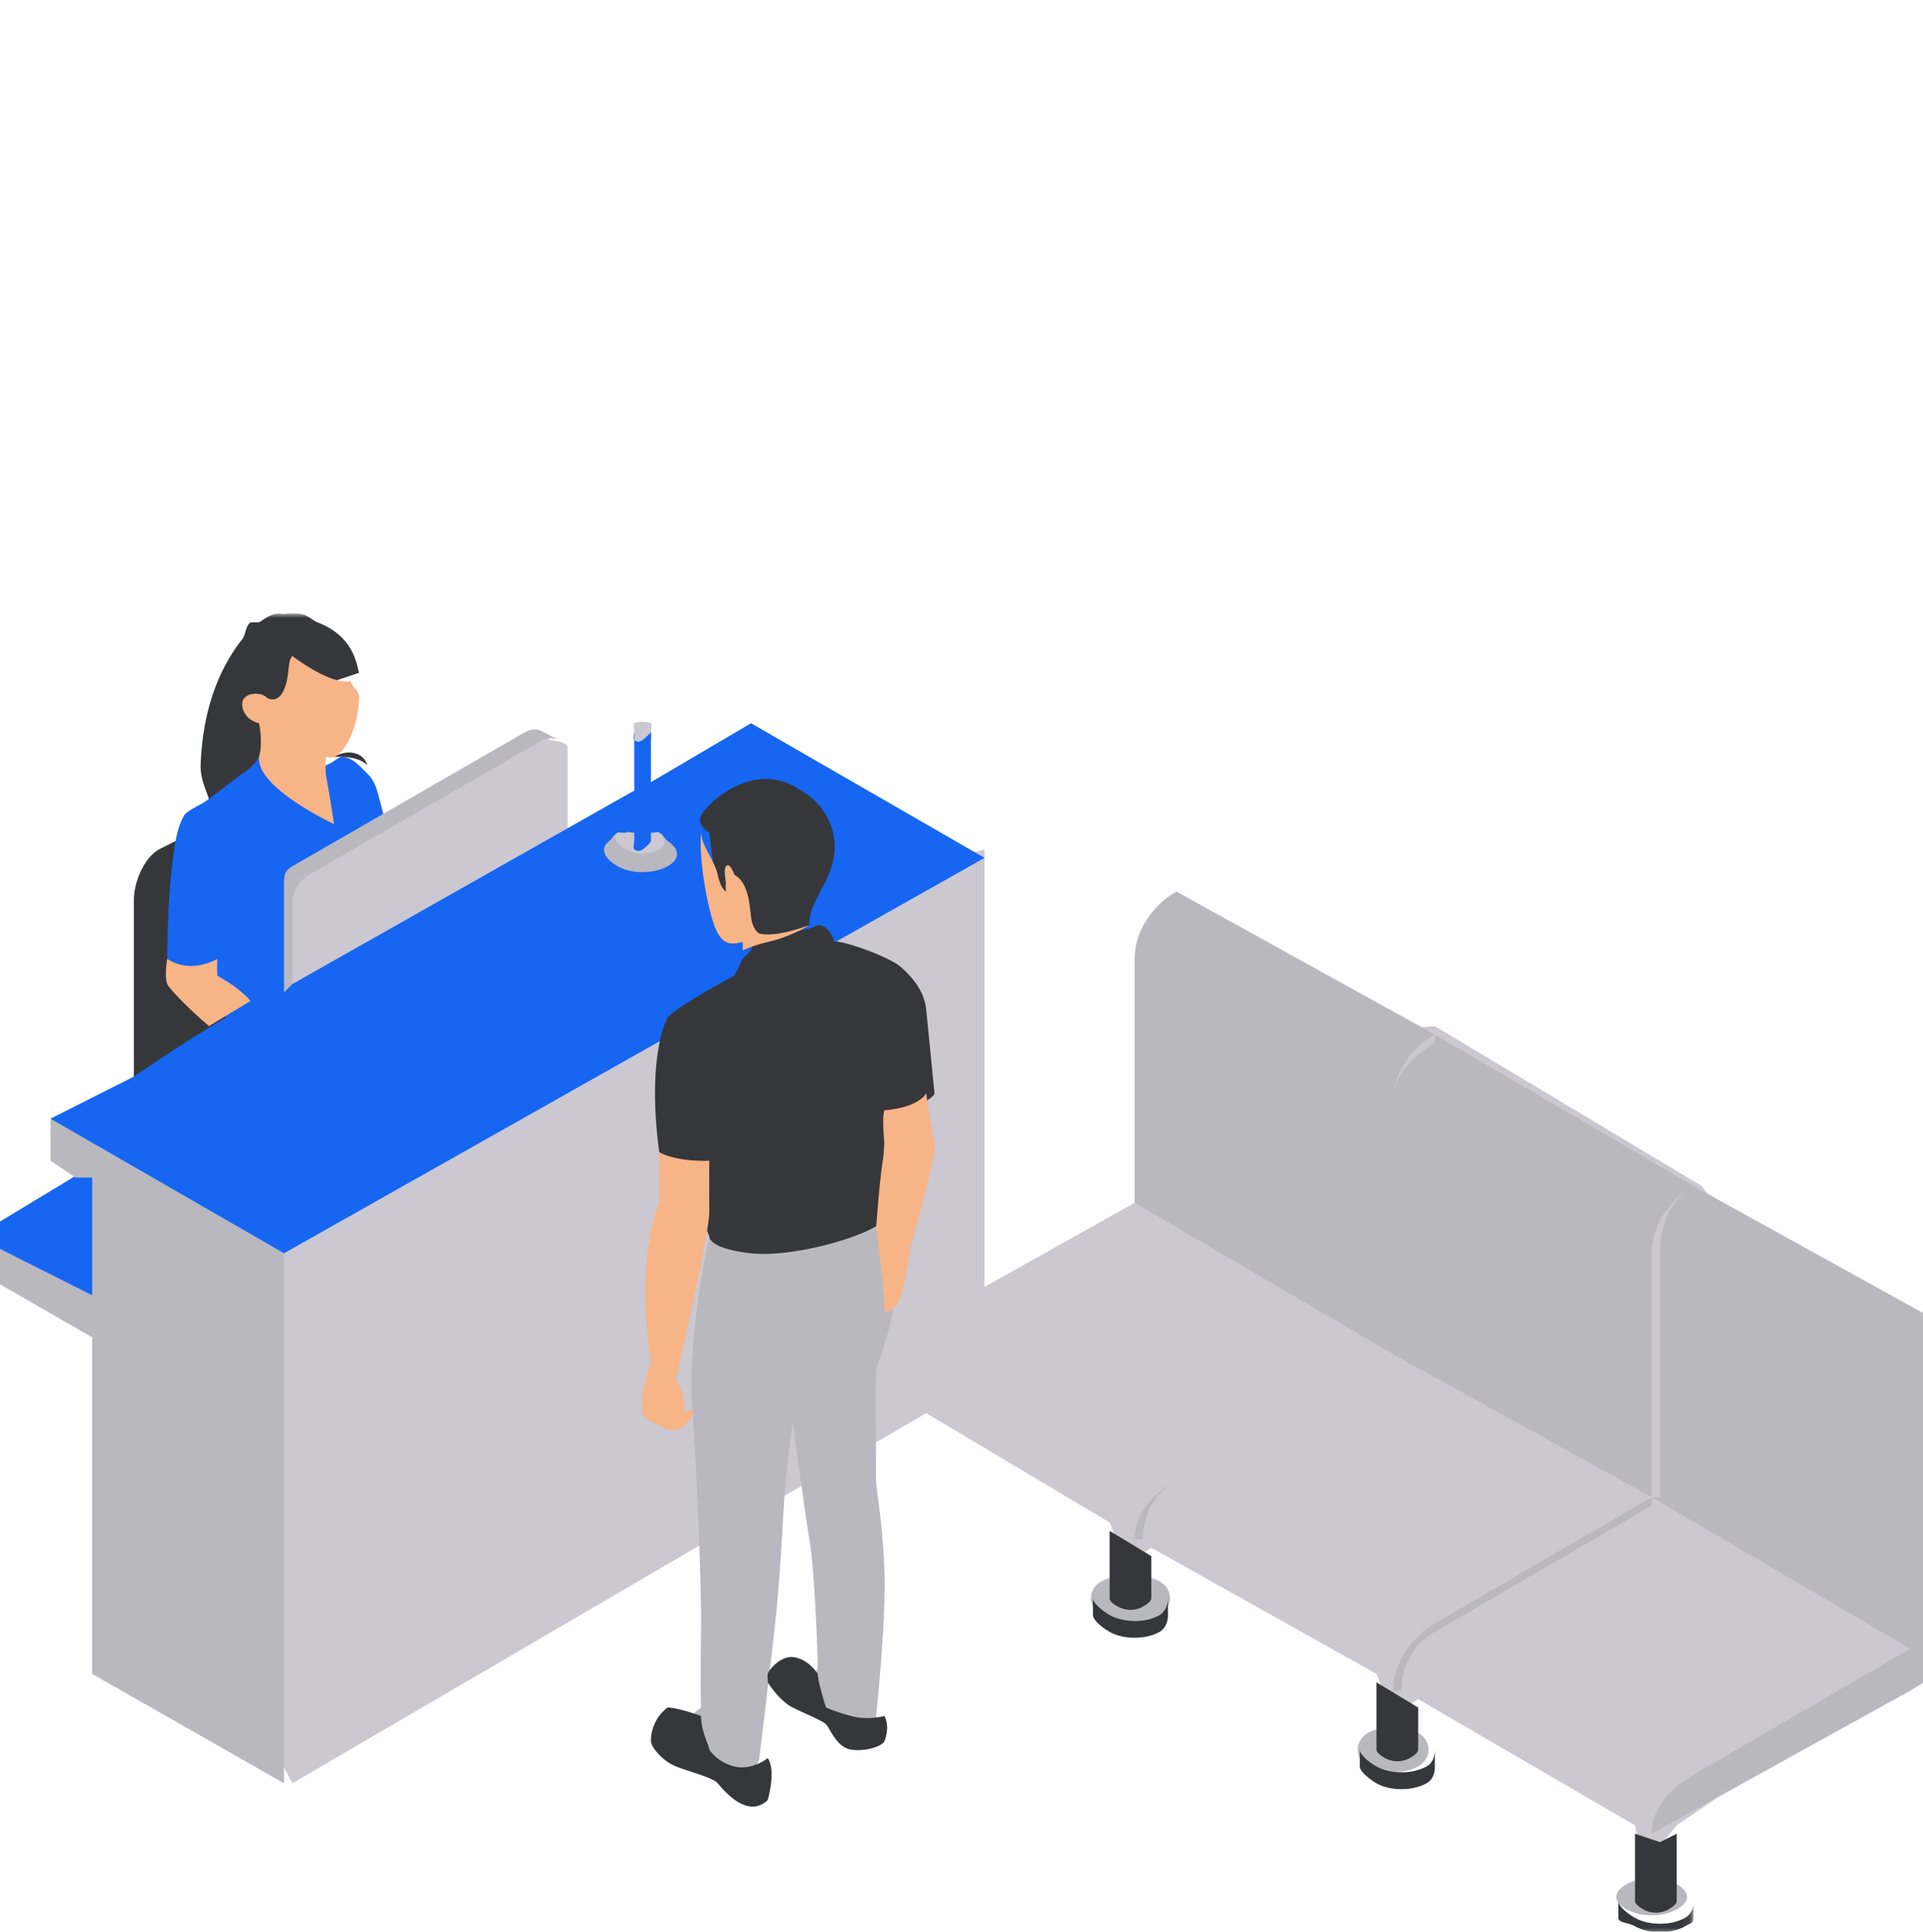
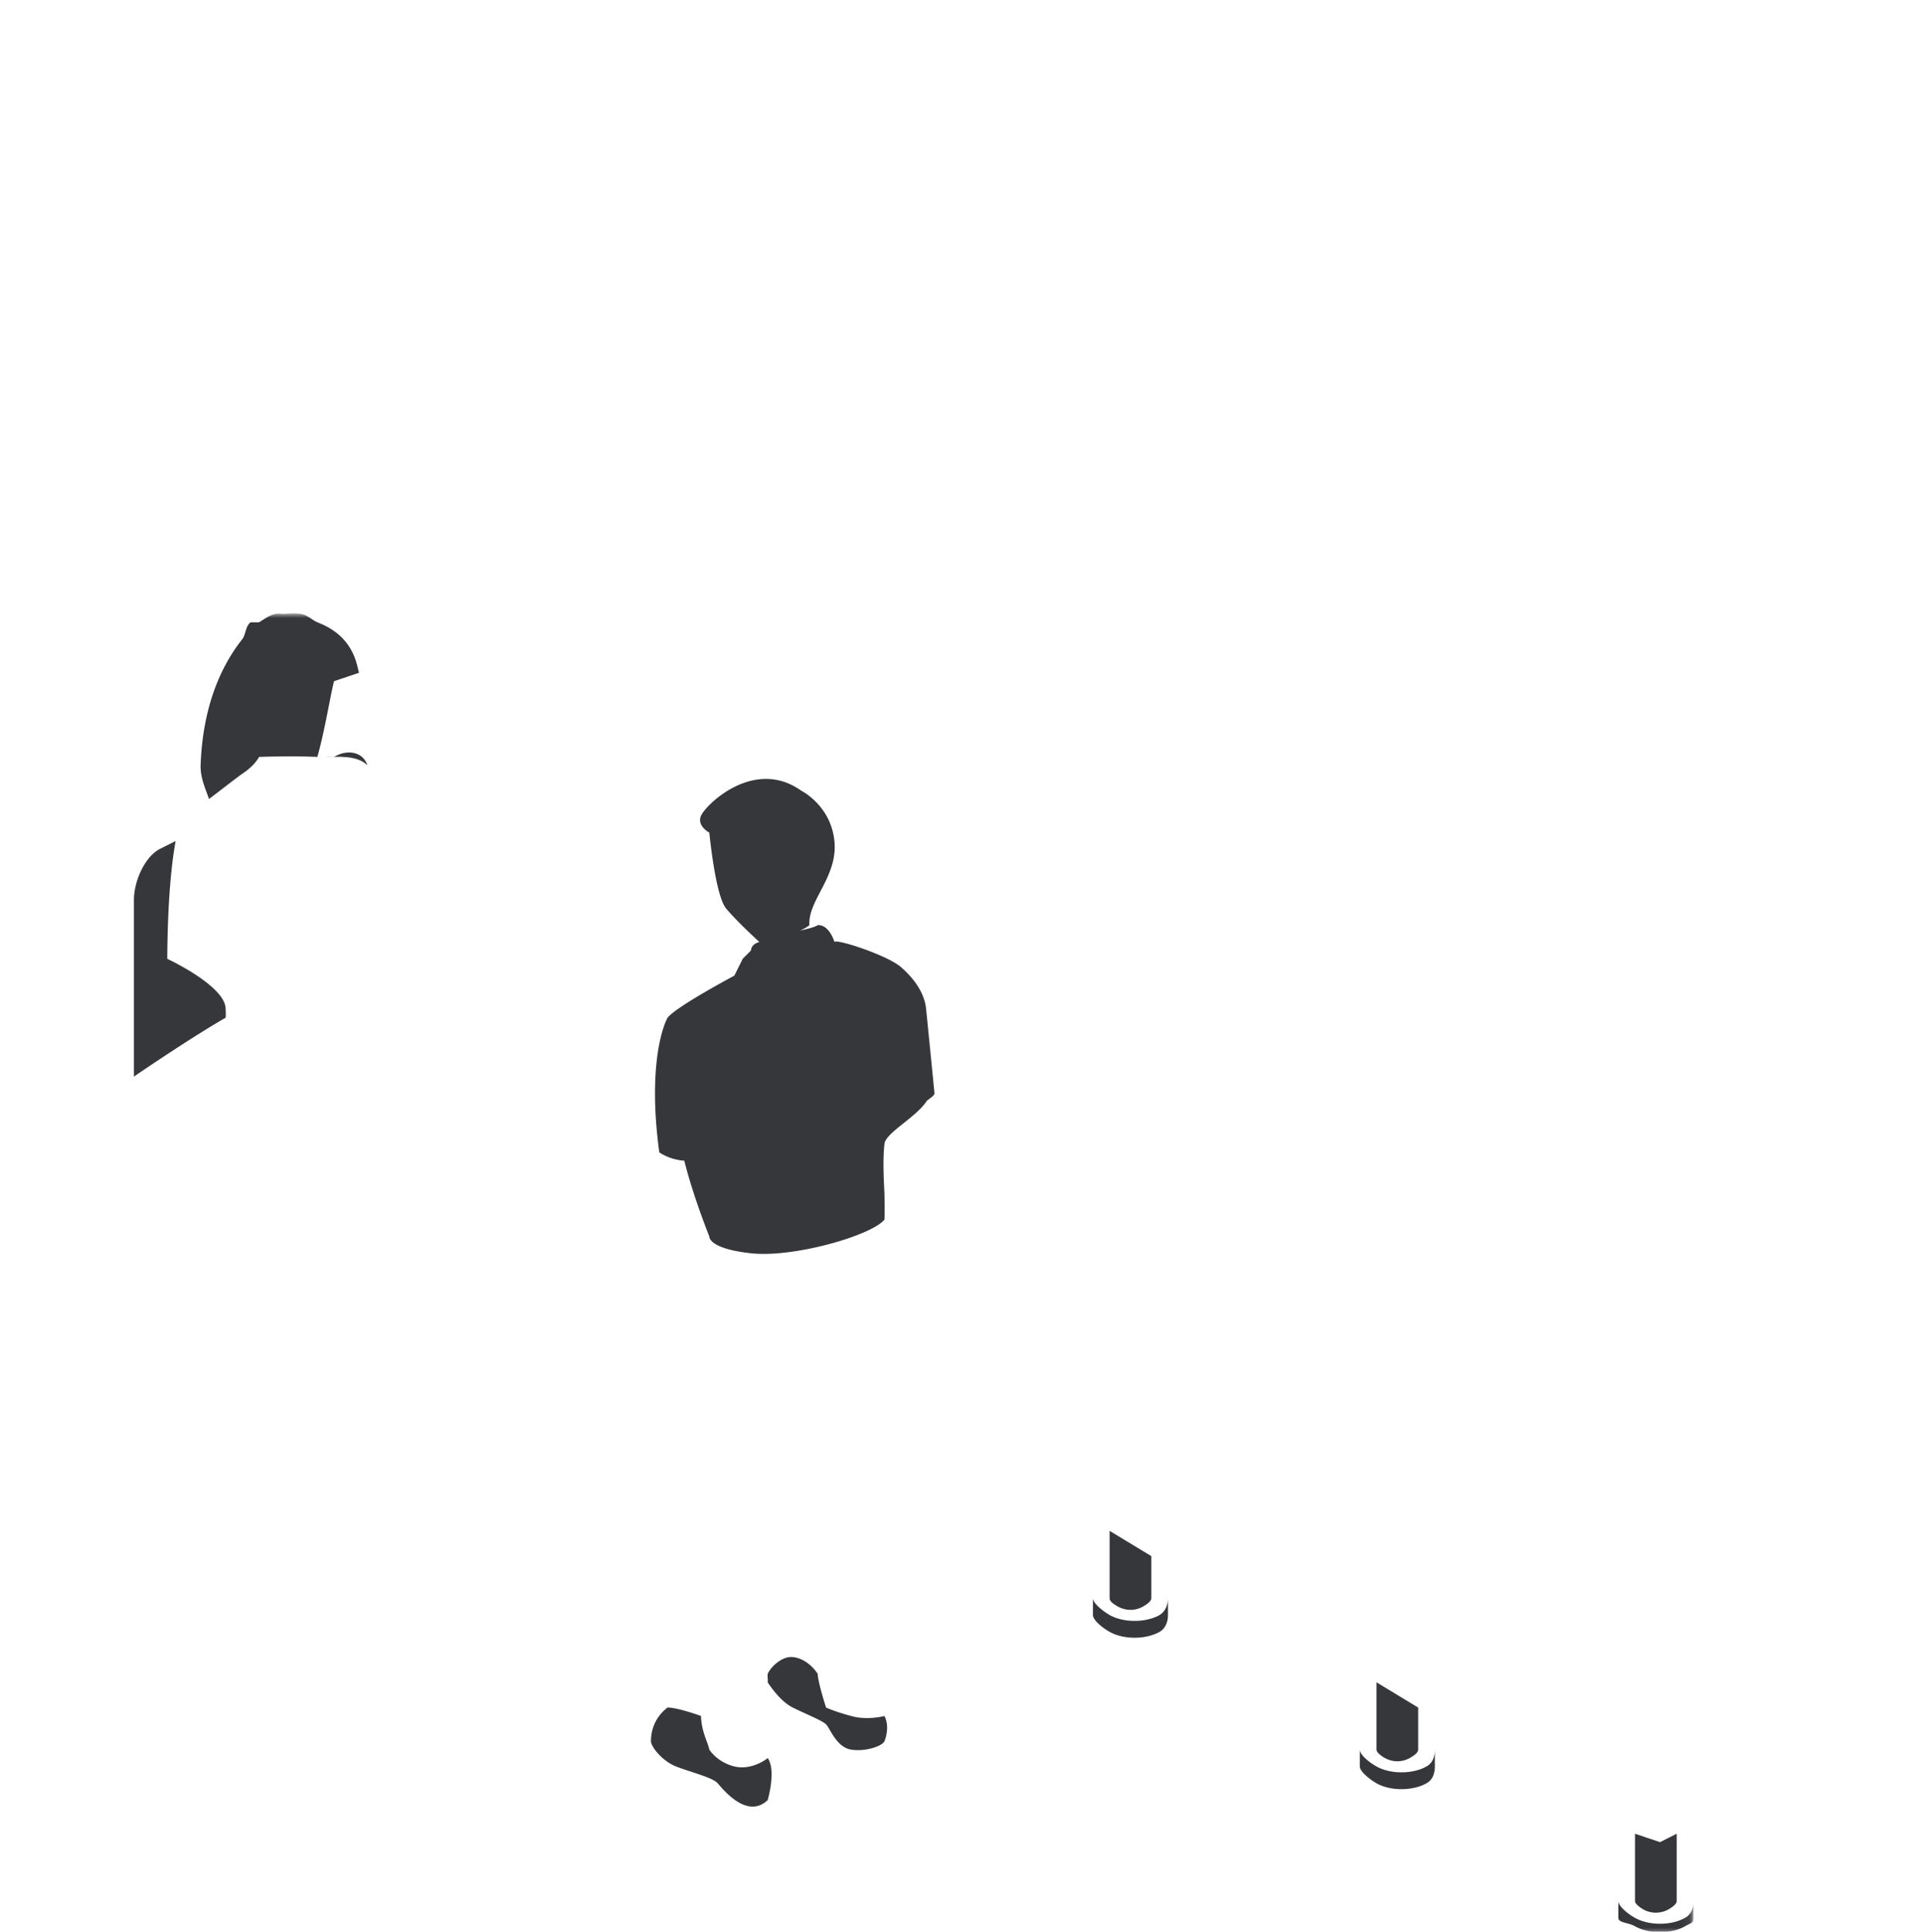
<svg xmlns="http://www.w3.org/2000/svg" width="235" height="236" fill="none">
  <g clip-path="url(#a)">
-     <path d="m200.823 228.141-1.019-5.139-26.497-15.417-3.057 2.056-2.039-5.139-27.516-15.417-3.057 2.055-2.038-5.139-22.421-13.361-77.453 45.223-22.42-43.167 5.095-17.473 17.325-28.778v-20.556c0-1.005 1.168-2.605 2.038-3.083l27.517-15.417c.433-.239 1.65.884 2.038 1.028.724.19 2.038.17 2.038 1.028v26.722l50.956-14.389v53.445l18.344-10.278 10.191-17.472 15.287-3.083 11.21-1.028 32.612 19.528s15.712 21.227 25.478 26.722l3.057 29.806-31.593 21.584-4.076 5.139ZM77.51 90.417c.387.24 1.654.24 2.038 0 .195-.095 0-.884 0-1.028 0-.144.195-.884 0-1.028-.384-.239-1.651-.239-2.038 0-.195.096 0 .838 0 1.028 0 .144-.195.887 0 1.028Zm-4.076 11.306c-.195.239-.97-.285-1.02 0-.145.573.583 1.623 1.02 2.055 1.594 1.625 3.792 2.2 6.114 2.056 1.45-.095 3.399-.814 4.077-2.056.82-1.483-.636-3.204-2.038-4.11-1.354-.862-2.482-1.124-4.077-1.029-1.644.095-3.11 1.983-4.076 3.084Z" fill="#CBC8D2" />
-     <path d="M120.313 104.806 91.778 88.361l-12.23 7.195v-6.167c0 .144-.824.887-1.019 1.028-.384.239-.632.239-1.019 0-.195-.095 0-.838 0-1.028v7.195l-41.784 23.639v-11.306c0-1 .15-1.578 1.02-2.055l10.19-7.195c-.049-.144.05.095 0 0-.627-1.765-.735-3.946-2.038-5.139-.727-.667-1.705-2.01-3.057-2.056-.532-.048-.927.649-2.038 1.028h-1.02c-1.352-4.295-8.152-5.139-8.152-5.139s-1.464 2.08-3.058 3.084c-.82.572-1.942 2.587-2.038 6.166-1.16.86-2.624 1.34-3.057 2.056-.34.572-.731 1.511-1.02 3.083-2.803 4.819-5.095 28.778-5.095 28.778l-10.191 5.139 6.115 5.139L-3 151.056l20.382 16.445s6.683-5.79 14.268-8.222l3.057-6.167 85.606-48.306Zm-43.822-3.083c.337-.19.583.048 1.02 0v1.027c0 .141-.196.884 0 1.028.386.239.634.239 1.018 0 .195-.095 1.02-.838 1.02-1.028v-1.027c.436.097.681-.19 1.018 0 1.16.667 1.16 2.413 0 3.083-1.16.667-3.888.667-5.095 0-1.015-.572-1.402-2.175 0-3.083.192-.095.827.094 1.019 0Z" fill="#1666F2" />
-     <path d="M175.345 127.418v-1.028l31.593 18.5c-2.95 1.719-5.096 4.83-5.096 8.222v29.806l-31.592-17.472v-30.834c.046-3.248 2.242-5.521 5.095-7.194ZM64.262 89.389l-28.536 16.445c-.87.478-1.019 1.05-1.019 2.056v13.361l1.02-1.028v-10.278c0-1.002 1.167-2.605 2.038-3.083L66.3 90.417c.58-.334 1.508-.285 2.038 0L66.3 89.39c-.58-.383-1.41-.334-2.038 0Zm-58.09 52.418 3.057 2.055h2.039v14.389L-3 151.057v4.111l14.268 8.222v41.112l23.44 13.361v-64.751L6.171 136.668v5.139Zm75.415-39.056-1.02-1.028c.679.671.967 1.482 0 2.055-1.161.671-2.865.671-4.076 0-1.016-.573-1.747-1.384-1.02-2.055l-1.018 1.028s.05 0 0 0c-1.258.953-.527 2.176 1.019 3.083 1.695.956 4.423.956 6.115 0 1.598-.907 1.453-2.127 0-3.083Zm88.663 31.861c0-3.441 2.096-6.457 5.095-8.222l-31.592-17.473c-2.953 1.72-5.096 4.879-5.096 8.223v29.806l31.593 18.5v-30.834Zm-28.536 58.584c-1.691-.956-5.439-.956-7.133 0-1.692.956-1.692 3.155 0 4.111 1.694.953 5.442.953 7.133 0 1.695-1.005 1.695-3.155 0-4.111Zm33.631 5.139c-2.853 1.624-5.095 4.974-5.095 8.222h1.019c0-3.058 1.418-5.665 4.076-7.194l26.497-15.417v-1.028l-26.497 15.417Zm29.555 31.861c-1.692-.956-4.42-.956-6.115 0-1.692.957-1.692 2.128 0 3.084 1.695.956 4.423.956 6.115 0 1.694-.956 1.694-2.127 0-3.084Zm-95.797-70.917c-.146-2.39-2.039-10.278-2.039-10.278l-20.382 2.056s-2.766 11.835-2.038 21.583c.675 9.748.97 20.486 1.02 23.639.049 2.198-.097 8.034 0 12.334-2.613 1.817-2.185 4.324-2.04 5.139 0 0 3.984 3.584 6.116 4.111 2.128.527 3.057-3.083 3.057-3.083s1.508-12.361 2.038-17.473c.533-5.114.824-11.523 1.02-14.389.191-2.917 1.018-9.25 1.018-9.25s1.36 10.326 2.039 14.389c.675 4.061 1.019 14.271 1.019 15.417 0 1.149-2.038 4.111-2.038 4.111s4.181 3.538 6.114 4.111c3.244 1.529 3.057-2.055 3.057-2.055s1.215-11.163 1.02-17.473c-.193-6.353-1.02-10.061-1.02-11.305 0-1.193-.099-12.36 0-13.362.146-1.051 2.184-5.786 2.039-8.222Zm129.427 3.083v41.112l-5.095 3.083-31.593 17.473c0-3.154 2.289-5.617 5.096-7.195l26.497-15.417-31.593-18.5h1.019v-29.806c0-3.297 1.22-6.598 4.077-8.222l31.592 17.472Zm-65.223 49.334c-1.692-.956-4.423-.956-6.115 0-1.694.956-1.694 3.155 0 4.111 1.692.956 4.423.956 6.115 0 1.695-.956 1.695-3.155 0-4.111Zm-3.057-46.25-26.497 15.417c-2.805 1.624-5.096 3.992-5.096 7.194h1.019c0-3.058 1.418-5.619 4.077-7.194l26.497-15.417Z" fill="#B9B8BF" />
    <mask id="b" style="mask-type:luminance" maskUnits="userSpaceOnUse" x="15" y="75" width="192" height="162">
-       <path d="M15.344 75h191.594v161.363H15.344V75Z" fill="#fff" />
+       <path d="M15.344 75h191.594v161.363H15.344V75" fill="#fff" />
    </mask>
    <g mask="url(#b)">
      <path d="M142.734 195.251v2.056c0 .625-.194 1.575-1.019 2.056-1.696.961-4.417.961-6.115 0-.872-.481-2.038-1.431-2.038-2.056v-2.056c0 .623 1.215 1.576 2.038 2.056 1.698.958 4.419.958 6.115 0 .825-.53 1.019-1.433 1.019-2.056ZM43.879 82.195c-.291-.863-.538-4.439-5.095-6.167-.58-.24-1.262-.932-2.038-1.028 0 0 .05 0 0 0-.485-.098-1.7-.049-2.038 0-.535 0-.436-.095-1.02 0-.776.145-1.457.692-2.038 1.028-.096.05.096-.05 0 0h-1.019c-.05.046.05-.046 0 0-.63.434-.584 1.48-1.02 2.055-1.94 2.452-4.806 7.203-5.095 15.417-.05 1.584.681 3.052 1.02 4.112 1.356-1.01 3.253-2.508 4.076-3.084 1.599-1.056 2.038-2.055 2.038-2.055s3.837-.145 7.134 0c.969-3.46 1.554-7.378 2.038-9.25l3.057-1.028ZM20.44 117.14c.05-7.301.536-11.7 1.02-14.39l-2.038 1.028c-1.841 1.057-3.058 4.005-3.058 6.167v21.584s6.7-4.601 11.21-7.195c.047-.53 0-.741 0-1.028.05-2.834-7.133-6.166-7.133-6.166Zm20.383-24.667h-1.019c.584.049 1.504-.05 2.038 0 1.357.046 2.38.356 3.058 1.027-.531-1.678-2.478-1.988-4.077-1.027Zm47.899 18.5c1.307 1.586 4.076 4.111 4.076 4.111s4.612-.808 6.115-2.056c-.193-3.074 3.495-5.907 3.057-10.278-.435-4.37-4.076-6.166-4.076-6.166-5.772-4.082-11.696 1.786-12.23 3.083-.534 1.248 1.02 2.056 1.02 2.056s.728 7.666 2.038 9.25Zm21.401 7.194c-1.698-1.487-8.007-3.517-8.153-3.083-.096-.385-.778-2.151-2.038-2.056-.63.435-3.543.933-4.077 1.028-.534.096-1.992.741-3.057 1.028-1.068.289-1.019 1.028-1.019 1.028l-1.02 1.028-1.018 2.055s-7.135 3.793-8.153 5.139c0 0 .046 0 0 0-.342.527-2.522 5.35-1.02 16.445 0 0 1.167.883 3.058 1.027 1.065 4.322 3.057 9.251 3.057 9.251s-.188 1.479 5.096 2.055c5.237.576 14.756-2.189 16.306-4.111 0 0 .046-.826 0-3.083-.05-1.393-.242-4.005 0-6.167.146-1.346 3.739-3.168 5.095-5.139.196-.336.92-.597 1.02-1.028 0 0-.777-7.878-1.02-10.278-.242-2.498-2.135-4.322-3.057-5.139Zm-20.382 97.64c-2.133-.529-3.058-2.055-3.058-2.055-.145-.817-.972-2.19-1.019-4.111 0 0-2.816-1.028-4.076-1.028 0 0-2.038 1.323-2.038 4.111 0 .671 1.359 2.409 3.057 3.083 1.695.672 4.465 1.335 5.096 2.056.63.721 3.593 4.458 6.114 2.055 0 0 1.065-3.602 0-5.139 0 .047-1.94 1.555-4.076 1.028Zm14.267-6.166c-1.987-.527-3.057-1.028-3.057-1.028s-.972-2.957-1.02-4.111c0 0-1.12-1.862-3.056-2.056-1.31-.142-2.72 1.239-3.058 2.056-.05.48.05.547 0 1.027 0 0 1.409 2.267 3.058 3.084 1.648.816 3.592 1.575 4.076 2.055.487.481 1.263 2.797 3.057 3.084 1.795.289 3.835-.452 4.077-1.028 0 0 .729-1.642 0-3.083.049 0-2.09.576-4.077 0Zm32.612-13.362c.969.53 2.089.53 3.057 0 .485-.286 1.02-.645 1.02-1.028v-5.138l-5.096-3.084v8.222c0 .432.532.742 1.019 1.028Zm32.612 18.5c.968.53 2.088.53 3.057 0 .484-.286 1.019-.642 1.019-1.027v-5.139l-5.095-3.084v8.223c0 .335.534.741 1.019 1.027Zm31.592 18.501a3.16 3.16 0 0 0 3.058 0c.484-.29 1.019-.643 1.019-1.028v-8.222l-2.038 1.027-3.058-1.027v8.222c0 .339.535.738 1.019 1.028Zm-26.497-17.473c-1.695.961-4.419.961-6.114 0-.873-.48-2.039-1.43-2.039-2.055v2.055c0 .623 1.213 1.575 2.039 2.056 1.695.961 4.419.961 6.114 0 .873-.481 1.019-1.433 1.019-2.056v-2.055c0 .625-.146 1.575-1.019 2.055Zm31.593 18.5c-1.695.961-4.417.961-6.115 0-.872-.48-2.038-1.433-2.038-2.055v2.055c0 .626 1.215.548 2.038 1.028 1.698.961 4.42.961 6.115 0 .872-.48 1.019-.402 1.019-1.028v-2.055c.05.622-.147 1.575-1.019 2.055Z" fill="#36373B" />
    </g>
-     <path d="M86.683 141.806s-.047 3.394 0 6.167c.05 2.774-4.077 20.556-4.077 20.556 1.304 1.865 1.02 4.111 1.02 4.111s1.21-1.006 1.019 0c-.195 1.003-1.119 1.816-2.039 2.056-.92.239-3.98-1.292-4.076-2.056-.387-2.727 1.02-6.167 1.02-6.167-2.032-13.155 1.018-19.528 1.018-19.528v-6.166c2.369 1.245 6.115 1.027 6.115 1.027Zm6.115-27.75s-.828-.38-1.02-2.055c-.195-1.675-.344-4.182-2.038-5.139 0 0-.536-1.602-1.019-1.028-.337.334 0 2.055 0 2.055s-.096.166 0 1.028c0 0-.632-.239-1.019-2.055-.384-1.82-1.843-3.225-2.038-5.139-.146 2.058.1 5.375 1.019 9.25 1.062 4.544 2.19 4.543 4.076 4.111v1.028s1.219-.596 3.058-1.028c1.787-.383 3.984-1.338 5.095-2.056 0 0 .096.43 0 0-.099 0-3.938 1.556-6.114 1.028Zm-57.07-33.917c-.676.767-.246 2.292-1.02 4.111-.774 1.817-2.038 1.028-2.038 1.028-.82-.908-3.346-.696-3.058 1.028.291 1.721 2.039 2.056 2.039 2.056s.532 2.387 0 4.11c-.291 3.348 6.852 7.073 9.172 8.223-.53-3.636-1.02-6.167-1.02-6.167v-2.055c.533.095.825.095 1.02 0 1.402-.574 2.911-3.513 3.057-7.195.047-1.006-.824-1.193-1.02-2.056-2.56.48-7.133-3.083-7.133-3.083Zm-9.173 39.056c-.05-.623 0-2.055 0-2.055s-3.117 1.96-6.115 0c0 0-.387 1.982 0 3.083.146.43 2.29 2.746 5.096 5.139l5.095-3.083c-1.594-1.722-3.06-2.464-4.076-3.084Zm87.644 20.556c-.34-1.626-1.019-6.167-1.019-6.167-1.208 1.866-5.096 2.056-5.096 2.056-.34.911 0 4.111 0 4.111v1.028c-.483 1.58-1.019 9.25-1.019 9.25.387 2.393.923 7.434 1.019 9.25.05.432.047.454 0 1.028.966-.095 1.701-1.004 2.039-2.056.34-1.052.827-3.654 1.019-5.139.195-1.482 3.395-11.735 3.057-13.361Z" fill="#F7B487" />
  </g>
  <defs>
    <clipPath id="a">
      <path fill="#fff" d="M0 0h235v236H0z" />
    </clipPath>
  </defs>
</svg>